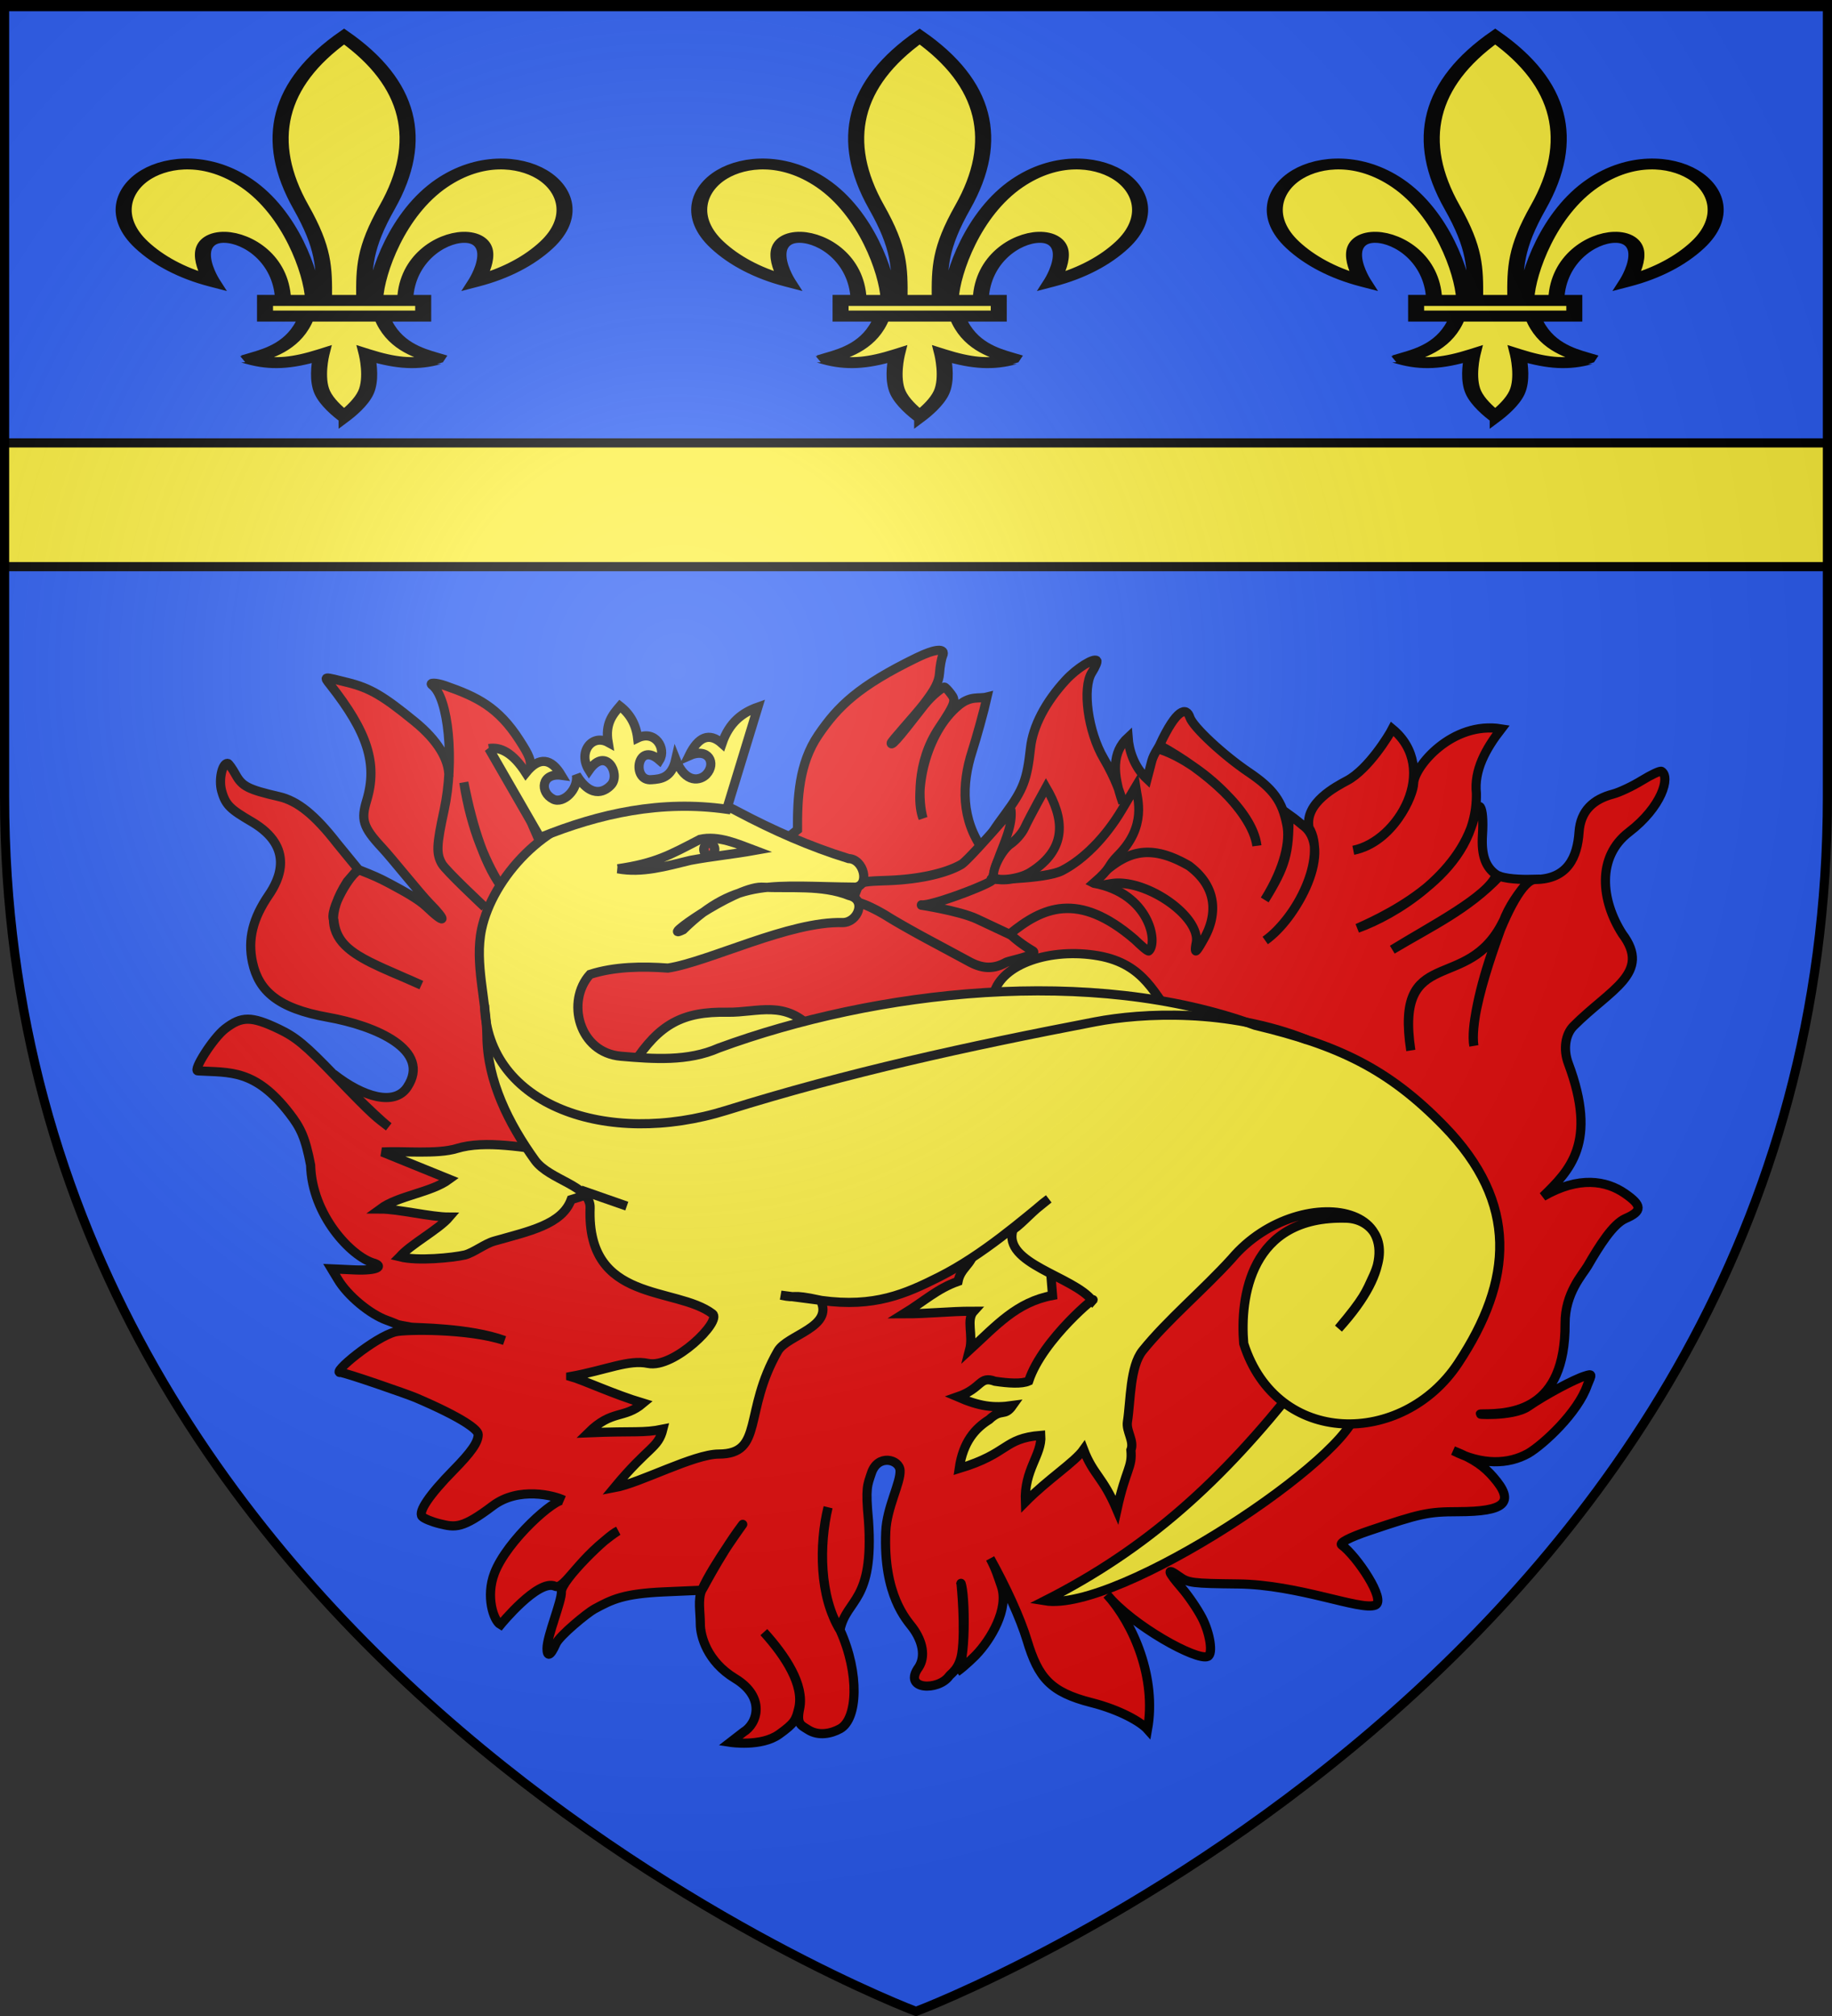
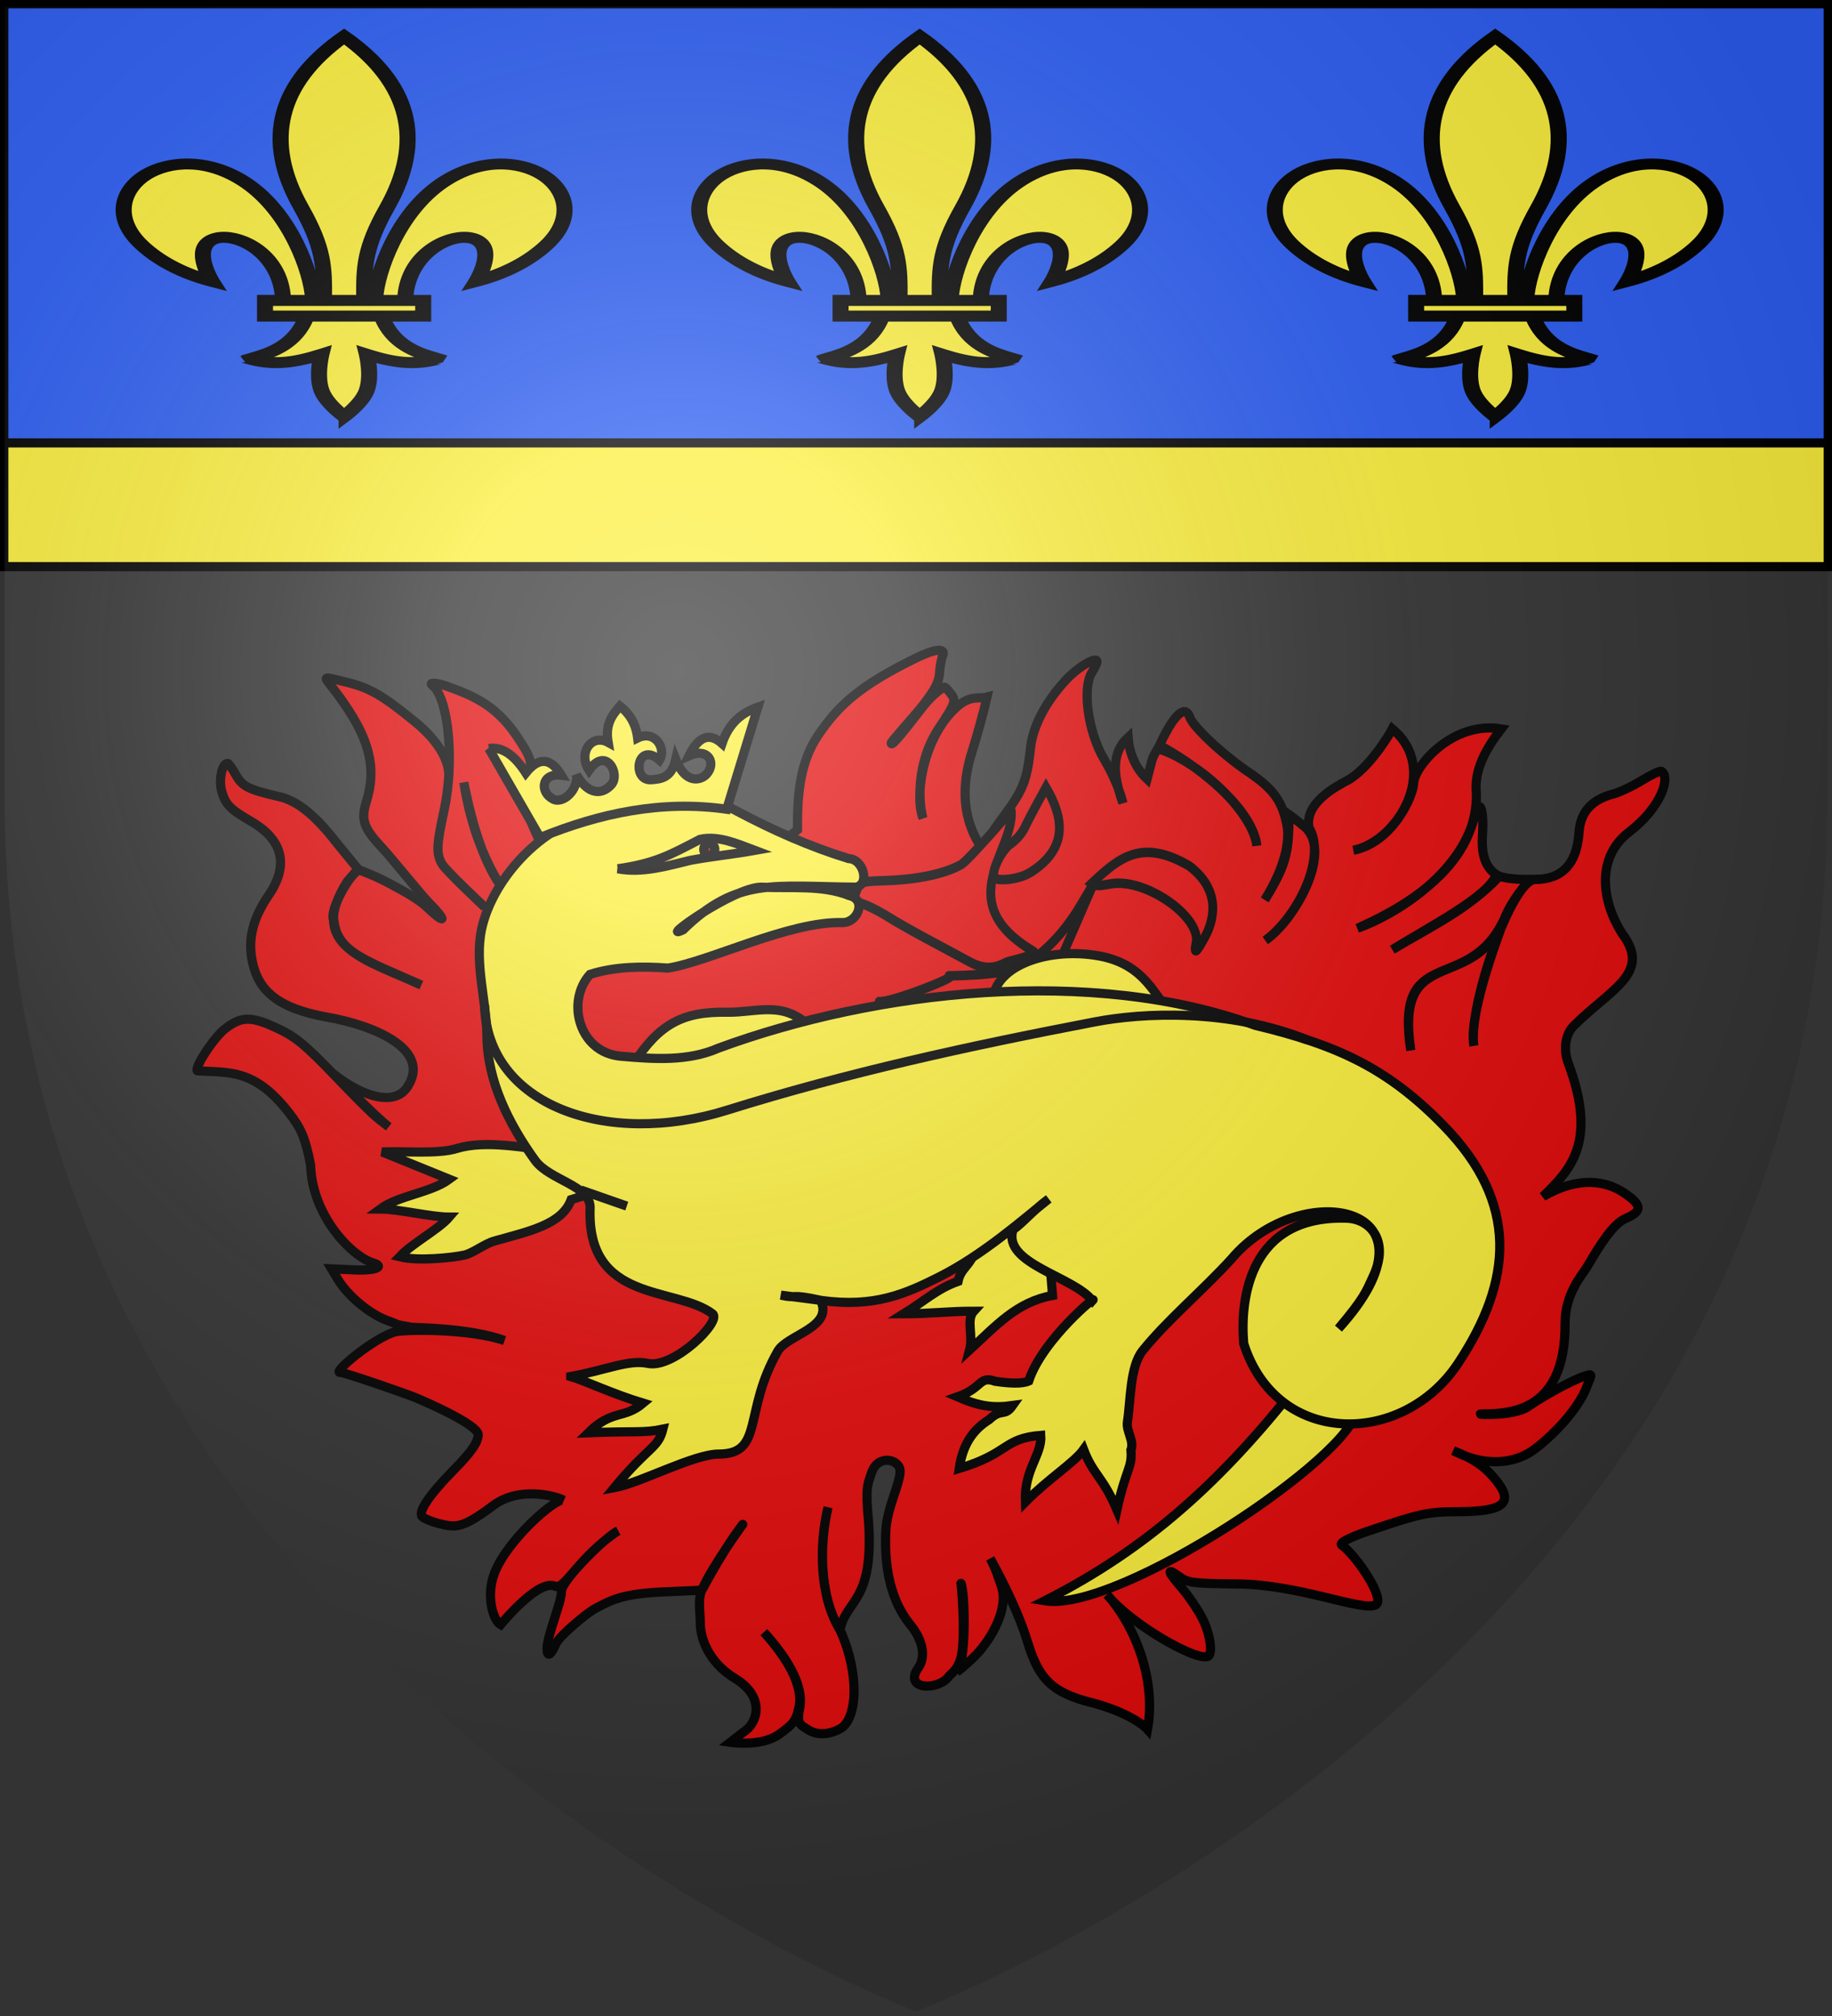
<svg xmlns="http://www.w3.org/2000/svg" xmlns:xlink="http://www.w3.org/1999/xlink" width="600" height="660" version="1.0">
  <rect width="100%" height="100%" fill="#333333" stroke="none" />
  <desc>Flag of Canton of Valais (Wallis)</desc>
  <defs>
    <g id="c">
-       <path id="b" d="M0 0v1h.5z" transform="rotate(18 3.157 -.5)" />
      <use xlink:href="#b" width="810" height="540" transform="scale(-1 1)" />
    </g>
    <g id="d">
      <use xlink:href="#c" width="810" height="540" transform="rotate(72)" />
      <use xlink:href="#c" width="810" height="540" transform="rotate(144)" />
    </g>
    <radialGradient xlink:href="#a" id="e" cx="221.445" cy="226.331" r="300" fx="221.445" fy="226.331" gradientTransform="matrix(1.353 0 0 1.349 -77.63 -85.747)" gradientUnits="userSpaceOnUse" />
    <linearGradient id="a">
      <stop offset="0" style="stop-color:white;stop-opacity:.314" />
      <stop offset=".19" style="stop-color:white;stop-opacity:.251" />
      <stop offset=".6" style="stop-color:#6b6b6b;stop-opacity:.125" />
      <stop offset="1" style="stop-color:black;stop-opacity:.125" />
    </linearGradient>
  </defs>
  <g style="display:inline">
-     <path d="M300 658.5s298.5-112.32 298.5-397.772V2.176H1.5v258.552C1.5 546.18 300 658.5 300 658.5" style="fill:#2b5df2;fill-opacity:1;fill-rule:evenodd;stroke:none" />
    <g style="display:inline">
      <path d="M0 0h600v660H0z" style="fill:none;stroke:none" />
    </g>
    <g style="display:inline;stroke:#000;stroke-opacity:1;stroke-width:3;stroke-miterlimit:4;stroke-dasharray:none">
      <path d="M647.846 1.96v147.525h597.525V1.96z" style="color:#000;fill:#2b5df2;fill-opacity:1;fill-rule:nonzero;stroke:#000;stroke-width:3;stroke-linecap:butt;stroke-linejoin:miter;stroke-miterlimit:4;stroke-opacity:1;stroke-dasharray:none;stroke-dashoffset:0;marker:none;visibility:visible;display:inline;overflow:visible" transform="translate(-646.608 -.722)" />
      <path d="M647.846 145.719v40.514h597.525v-40.514z" style="color:#000;fill:#fcef3c;fill-opacity:1;fill-rule:nonzero;stroke:#000;stroke-width:3;stroke-linecap:butt;stroke-linejoin:miter;stroke-miterlimit:4;stroke-opacity:1;stroke-dasharray:none;stroke-dashoffset:0;marker:none;visibility:visible;display:inline;overflow:visible" transform="translate(-646.608 -.722)" />
    </g>
    <g style="display:inline;stroke:#000;stroke-opacity:1;stroke-width:3;stroke-miterlimit:4;stroke-dasharray:none">
      <g style="display:inline;stroke:#000;stroke-opacity:1;stroke-width:1.779;stroke-miterlimit:4;stroke-dasharray:none">
        <path d="M35.898 90.182c1.116-1.208 3.083-3.584 3.883-6.098.893-2.807.494-6.794.277-8.405 4.51 1.955 7.704 2.183 11.178.786 0 0 .894-.359.897-.357l-1.499-.643c-2.408-1.017-6.388-2.716-8.177-9.005h6.576v-4.466h-2.895c.319-8.856 5.344-13.807 8.929-13.975 1.767-.083 2.906.98 3.126 2.917.317 2.932-1.353 6.768-1.37 6.806l-.385.873.893-.338c4.639-1.756 8.614-4.749 11.495-8.655 4.821-6.537 3.216-13.529-.861-17.058-3.853-3.335-10.491-3.983-16.635 2.086-7.204 7.12-10.593 21.265-10.829 27.342h-.971c-.037-7.276-.013-11.783 3.683-21.288C49.4 24.798 46.921 11.114 35.898 0c-11.023 11.114-13.502 24.798-7.316 40.705 3.696 9.504 3.72 14.011 3.683 21.288h-.971c-.235-6.077-3.625-20.223-10.829-27.342-6.144-6.069-12.782-5.421-16.635-2.086-4.077 3.529-5.682 10.521-.861 17.058 2.881 3.906 6.856 6.899 11.495 8.655l.893.338-.385-.873c-.017-.038-1.687-3.874-1.37-6.806.221-1.937 1.36-3 3.126-2.917 3.585.168 8.61 5.118 8.929 13.975h-2.895v4.466h6.576c-1.789 6.289-5.77 7.988-8.177 9.005l-1.499.643c.004-.002.897.357.897.357 3.474 1.396 6.668 1.169 11.178-.786-.217 1.611-.616 5.599.277 8.405.8 2.513 2.768 4.889 3.884 6.097z" style="stroke:#000;stroke-opacity:1;stroke-width:1.779;stroke-miterlimit:4;stroke-dasharray:none" transform="matrix(-2.034 0 0 1.398 374.215 11.126)" />
        <path d="M23.562 62.795h24.671v2.864H23.562zM26.458 61.995h4.035c-.237-5.973-3.553-19.819-10.591-26.775-6.176-6.102-12.236-4.918-15.549-2.05-3.799 3.288-5.273 9.833-.741 15.979 2.608 3.536 6.15 6.286 10.273 8.021-.5-1.363-1.325-4.036-1.078-6.319.266-2.341 1.783-3.731 3.959-3.629 3.753.176 9.358 5 9.692 14.773zM38.731 61.995c-.038-7.37-.014-11.935 3.737-21.58 5.949-15.299 3.713-28.486-6.57-39.25-10.284 10.764-12.52 23.952-6.57 39.25 3.75 9.645 3.775 14.209 3.737 21.58zM45.338 61.995h-4.035c.237-5.973 3.553-19.819 10.591-26.775 6.176-6.102 12.236-4.918 15.549-2.05 3.799 3.288 5.273 9.833.741 15.979-2.608 3.536-6.15 6.286-10.273 8.021.5-1.363 1.325-4.036 1.078-6.319-.266-2.341-1.783-3.731-3.959-3.629-3.753.176-9.358 5-9.692 14.773zM41.625 66.46c1.779 6.543 5.76 8.488 8.352 9.595-3.082.975-5.981.571-10.253-1.387l-.689-.316.129.748c.009.054.915 5.414-.145 8.742-.623 1.957-2.045 3.868-3.121 5.125-1.076-1.257-2.498-3.168-3.121-5.125-1.059-3.328-.154-8.688-.145-8.742l.129-.748-.689.316c-4.272 1.958-7.171 2.361-10.253 1.387 2.592-1.106 6.573-3.052 8.352-9.595z" style="fill:#fcef3c;fill-opacity:1;stroke:#000;stroke-opacity:1;stroke-width:1.779;stroke-miterlimit:4;stroke-dasharray:none" transform="matrix(-2.034 0 0 1.398 374.215 11.126)" />
      </g>
      <g style="display:inline;stroke:#000;stroke-opacity:1;stroke-width:1.779;stroke-miterlimit:4;stroke-dasharray:none">
        <path d="M35.898 90.182c1.116-1.208 3.083-3.584 3.883-6.098.893-2.807.494-6.794.277-8.405 4.51 1.955 7.704 2.183 11.178.786 0 0 .894-.359.897-.357l-1.499-.643c-2.408-1.017-6.388-2.716-8.177-9.005h6.576v-4.466h-2.895c.319-8.856 5.344-13.807 8.929-13.975 1.767-.083 2.906.98 3.126 2.917.317 2.932-1.353 6.768-1.37 6.806l-.385.873.893-.338c4.639-1.756 8.614-4.749 11.495-8.655 4.821-6.537 3.216-13.529-.861-17.058-3.853-3.335-10.491-3.983-16.635 2.086-7.204 7.12-10.593 21.265-10.829 27.342h-.971c-.037-7.276-.013-11.783 3.683-21.288C49.4 24.798 46.921 11.114 35.898 0c-11.023 11.114-13.502 24.798-7.316 40.705 3.696 9.504 3.72 14.011 3.683 21.288h-.971c-.235-6.077-3.625-20.223-10.829-27.342-6.144-6.069-12.782-5.421-16.635-2.086-4.077 3.529-5.682 10.521-.861 17.058 2.881 3.906 6.856 6.899 11.495 8.655l.893.338-.385-.873c-.017-.038-1.687-3.874-1.37-6.806.221-1.937 1.36-3 3.126-2.917 3.585.168 8.61 5.118 8.929 13.975h-2.895v4.466h6.576c-1.789 6.289-5.77 7.988-8.177 9.005l-1.499.643c.004-.002.897.357.897.357 3.474 1.396 6.668 1.169 11.178-.786-.217 1.611-.616 5.599.277 8.405.8 2.513 2.768 4.889 3.884 6.097z" style="stroke:#000;stroke-opacity:1;stroke-width:1.779;stroke-miterlimit:4;stroke-dasharray:none" transform="matrix(-2.034 0 0 1.398 185.715 11.126)" />
        <path d="M23.562 62.795h24.671v2.864H23.562zM26.458 61.995h4.035c-.237-5.973-3.553-19.819-10.591-26.775-6.176-6.102-12.236-4.918-15.549-2.05-3.799 3.288-5.273 9.833-.741 15.979 2.608 3.536 6.15 6.286 10.273 8.021-.5-1.363-1.325-4.036-1.078-6.319.266-2.341 1.783-3.731 3.959-3.629 3.753.176 9.358 5 9.692 14.773zM38.731 61.995c-.038-7.37-.014-11.935 3.737-21.58 5.949-15.299 3.713-28.486-6.57-39.25-10.284 10.764-12.52 23.952-6.57 39.25 3.75 9.645 3.775 14.209 3.737 21.58zM45.338 61.995h-4.035c.237-5.973 3.553-19.819 10.591-26.775 6.176-6.102 12.236-4.918 15.549-2.05 3.799 3.288 5.273 9.833.741 15.979-2.608 3.536-6.15 6.286-10.273 8.021.5-1.363 1.325-4.036 1.078-6.319-.266-2.341-1.783-3.731-3.959-3.629-3.753.176-9.358 5-9.692 14.773zM41.625 66.46c1.779 6.543 5.76 8.488 8.352 9.595-3.082.975-5.981.571-10.253-1.387l-.689-.316.129.748c.009.054.915 5.414-.145 8.742-.623 1.957-2.045 3.868-3.121 5.125-1.076-1.257-2.498-3.168-3.121-5.125-1.059-3.328-.154-8.688-.145-8.742l.129-.748-.689.316c-4.272 1.958-7.171 2.361-10.253 1.387 2.592-1.106 6.573-3.052 8.352-9.595z" style="fill:#fcef3c;fill-opacity:1;stroke:#000;stroke-opacity:1;stroke-width:1.779;stroke-miterlimit:4;stroke-dasharray:none" transform="matrix(-2.034 0 0 1.398 185.715 11.126)" />
      </g>
      <g style="display:inline;stroke:#000;stroke-opacity:1;stroke-width:1.779;stroke-miterlimit:4;stroke-dasharray:none">
        <path d="M35.898 90.182c1.116-1.208 3.083-3.584 3.883-6.098.893-2.807.494-6.794.277-8.405 4.51 1.955 7.704 2.183 11.178.786 0 0 .894-.359.897-.357l-1.499-.643c-2.408-1.017-6.388-2.716-8.177-9.005h6.576v-4.466h-2.895c.319-8.856 5.344-13.807 8.929-13.975 1.767-.083 2.906.98 3.126 2.917.317 2.932-1.353 6.768-1.37 6.806l-.385.873.893-.338c4.639-1.756 8.614-4.749 11.495-8.655 4.821-6.537 3.216-13.529-.861-17.058-3.853-3.335-10.491-3.983-16.635 2.086-7.204 7.12-10.593 21.265-10.829 27.342h-.971c-.037-7.276-.013-11.783 3.683-21.288C49.4 24.798 46.921 11.114 35.898 0c-11.023 11.114-13.502 24.798-7.316 40.705 3.696 9.504 3.72 14.011 3.683 21.288h-.971c-.235-6.077-3.625-20.223-10.829-27.342-6.144-6.069-12.782-5.421-16.635-2.086-4.077 3.529-5.682 10.521-.861 17.058 2.881 3.906 6.856 6.899 11.495 8.655l.893.338-.385-.873c-.017-.038-1.687-3.874-1.37-6.806.221-1.937 1.36-3 3.126-2.917 3.585.168 8.61 5.118 8.929 13.975h-2.895v4.466h6.576c-1.789 6.289-5.77 7.988-8.177 9.005l-1.499.643c.004-.002.897.357.897.357 3.474 1.396 6.668 1.169 11.178-.786-.217 1.611-.616 5.599.277 8.405.8 2.513 2.768 4.889 3.884 6.097z" style="stroke:#000;stroke-opacity:1;stroke-width:1.779;stroke-miterlimit:4;stroke-dasharray:none" transform="matrix(-2.034 0 0 1.398 562.715 11.126)" />
        <path d="M23.562 62.795h24.671v2.864H23.562zM26.458 61.995h4.035c-.237-5.973-3.553-19.819-10.591-26.775-6.176-6.102-12.236-4.918-15.549-2.05-3.799 3.288-5.273 9.833-.741 15.979 2.608 3.536 6.15 6.286 10.273 8.021-.5-1.363-1.325-4.036-1.078-6.319.266-2.341 1.783-3.731 3.959-3.629 3.753.176 9.358 5 9.692 14.773zM38.731 61.995c-.038-7.37-.014-11.935 3.737-21.58 5.949-15.299 3.713-28.486-6.57-39.25-10.284 10.764-12.52 23.952-6.57 39.25 3.75 9.645 3.775 14.209 3.737 21.58zM45.338 61.995h-4.035c.237-5.973 3.553-19.819 10.591-26.775 6.176-6.102 12.236-4.918 15.549-2.05 3.799 3.288 5.273 9.833.741 15.979-2.608 3.536-6.15 6.286-10.273 8.021.5-1.363 1.325-4.036 1.078-6.319-.266-2.341-1.783-3.731-3.959-3.629-3.753.176-9.358 5-9.692 14.773zM41.625 66.46c1.779 6.543 5.76 8.488 8.352 9.595-3.082.975-5.981.571-10.253-1.387l-.689-.316.129.748c.009.054.915 5.414-.145 8.742-.623 1.957-2.045 3.868-3.121 5.125-1.076-1.257-2.498-3.168-3.121-5.125-1.059-3.328-.154-8.688-.145-8.742l.129-.748-.689.316c-4.272 1.958-7.171 2.361-10.253 1.387 2.592-1.106 6.573-3.052 8.352-9.595z" style="fill:#fcef3c;fill-opacity:1;stroke:#000;stroke-opacity:1;stroke-width:1.779;stroke-miterlimit:4;stroke-dasharray:none" transform="matrix(-2.034 0 0 1.398 562.715 11.126)" />
      </g>
    </g>
    <g style="stroke:#000;stroke-width:3;stroke-miterlimit:4;stroke-opacity:1;stroke-dasharray:none;display:inline">
      <path d="m173.788 300.613-4.132-9.409c-2.78-6.784-2.856-8.307-.992-18.594.534-2.952-.09-4.4-3.427-9.593-6.945-10.81-13.93-14.187-24.207-17.781-3.369-1.179-5.45-1.014-4.419-.25 5.429 4.022 7.431 24.975 3.939 41.03-2.49 11.45-2.595 14.17-.705 17.5 1.27 2.237 13.428 13.59 14.059 14.215m6.02-5.64c-5.357-8.171-10.508-19.658-12.906-35.23 3.012 15.301 7.136 27.78 13.205 35.324m-18.087-37.224c.032-5.58-3.632-11.834-11.192-18.007-10.388-8.483-14.684-10.985-21.902-12.781-8.097-2.015-8.041-2.164-5.796.688 12.205 15.496 15.598 25.82 11.976 37.843-1.88 6.24-1.447 8.648 5.059 15.594 2.988 3.19 12.58 15.175 15.434 18.063 6.06 6.132 5.277 7.162-.929 1.218-2.639-2.527-7.72-5.267-11.815-7.468-4.17-2.211-5.383-2.678-10.183-4.594-3.008 1.01-10.152 13.577-8.331 16.532 1.129 10.423 10.305 12.942 28.644 21.164-18.15-8.344-37.802-12.722-24.283-33.884l3.554-4.125-6.884-8.406c-7.222-9.286-12.924-13.89-18.956-15.281-10.1-2.329-12.09-3.335-14.217-7.188-1.127-2.042-2.326-3.717-2.658-3.718-1.796-.008-2.963 5.372-1.953 9.03 1.297 4.704 2.915 6.027 9.894 10.126 14.294 8.394 8.882 19.083 5.54 23.969-5.15 7.525-7.002 14.418-5.316 22.093 2.023 9.212 8.227 14.999 24.592 17.907 15.828 2.812 34.157 10.77 26.064 22.906-4.115 6.171-14.247 3.419-24.143-4.344 0 0 13.622 13.894 18.091 17.313-4.315-3.363-4.118-2.688-17.643-16.75-9.583-9.965-12.78-12.626-18.443-15.313-8.893-4.219-12.083-4.23-17.515-.031-3.947 3.05-10.633 13.685-8.934 13.781 10.516.594 18.7-.652 29.939 13.813 3.771 4.853 5.263 7.983 7.012 17.03.409 16.276 13.19 29.886 20.653 32.095 3.303.977 1.428 2.547-6.18 2.218l-7.62-.343 2.113 3.5c3.156 5.291 10.482 11.365 16.01 13.343 4.671 1.672 1.707 1.143 7.877 2.25 1.439.259 19.038.116 30.648 4.373-11.691-3.936-32.55-3.65-35.771-2.841-6.594 1.654-21.223 13.703-17.932 13.312 1.13-.134 21.979 7.12 24.624 8.25 15.448 6.602 20.46 10.497 20.46 12.031 0 2.532-2.171 5.686-8.164 11.782-7.745 7.877-11.56 13.48-10.215 15.062.563.662 3.145 1.74 5.732 2.375 5.21 1.28 7.468 1.652 17.451-5.875 8.435-6.36 20.11-3.369 23.215-1.812-2.625-.961-18.595 13.118-22.703 23.906-2.908 7.639-.307 15.527 2.018 16.844 0 0 12.346-15.105 17.826-12.597 3.112 1.424 7.77-9.636 20.598-18.09-3.444 1.42-18.702 16.314-18.508 19.905.165 3.045-4.714 14.488-4.707 18.594.004 2.541.972 2.866 2.946-1.625 1.142-2.598 10.262-10.07 12.552-11.312 5.818-3.159 9.537-5.033 22.926-5.625l12.168-.532c-.667 1.98 5.242-10.56 13.289-21.28 1.956-2.607-9.482 12.72-13.193 21.218-1.34 3.07-.48 7.164-.48 11.062 0 4 2.233 12.351 11.367 17.875 10.14 6.132 7.365 14.792 2.754 17.563l-4.323 3.344s10.138 1.582 16.01-2.625c5.099-3.653 5.51-4.674 6.436-8.532 1.804-7.503-4.283-16.978-11.43-24.906 7.106 7.825 13.323 17.254 11.719 25-1.064 5.137.377 5.418 2.753 6.938 3.482 2.226 7.704 1.236 10.503-.313 5.738-3.174 6.396-18.054.056-32.14-6.885-11.14-6.894-28.22-4.002-40.367-3.018 12.196-2.88 29.349 3.914 40.07 2.233-10.347 11.182-8.865 9.318-35.782-1.03-10.822-.322-11.566.96-15.468 2.095-6.372 9.166-4.54 9.382-.875.238 4.038-4.33 12.064-4.675 19.968-.908 20.966 6.943 29.018 8.742 31.438 3.465 4.663 4.253 9.574 2.081 12.969-5.524 7.557 6.427 7.857 9.926 2.937.587-.825 3.356-2.294 4.163-7.469 1.216-7.794-.25-23.25-.31-23.015 1.528 3.751 1.709 26.925-1.387 29.14 2.85-2.017 6.244-5.468 6.244-5.468 5.005-5.18 10.935-15.241 8.39-22.625-1.155-3.348-1.83-5.622-3.651-9.063 5.159 9.294 9.884 19.546 12.072 26.813 3.68 12.223 7.608 16.954 21.069 20.375 9.437 2.397 16.209 6.336 18.38 8.78 3.002-16.803-4.543-34.531-13.257-44.124 8.236 10.094 29.43 21.848 33.013 20.219 1.797-.818.697-7.645-1.89-12.625-1.482-2.857-4.48-7.259-6.66-9.782-4.78-5.532-5.078-6.813-.832-3.75 2.936 2.119 4.28 2.281 19.212 2.438 19.949.209 40.102 8.815 44.989 6.937 3.801-1.46-6.098-16.174-10.983-19.687-.94-.676 2.663-2.523 8.965-4.656 16.837-5.698 19.36-6.235 29.139-6.25 15.27-.024 18.995-2.868 11.495-11.407-2.774-3.158-5.953-5.78-13.064-8.562 9.474 4.811 18.047 4.53 24.591.875 4.894-2.884 16.303-13.37 19.373-22.438 1.55-3.622 1.572-3.615-.769-2.906-3.611 1.094-13.089 6.168-18.636 10-5.16 3.566-19.063 2.468-14.985 2.438 9.19-.07 27.178-.764 27.057-29.625-.042-9.959 5.86-16.189 7.365-18.782 3.874-6.672 8.312-13.804 12.456-15.593 5.522-2.385 5.454-4.28-.289-8.22-5.99-4.108-14.934-5.802-26.769 1.032 8.726-8.51 18.035-17.587 8.294-43.594-1.716-4.582-.983-9.497 1.729-12.218 12.024-12.068 25.682-17.288 15.946-30.188-6.965-10.912-8.462-25.159 2.21-33.312 10.703-8.178 13.639-18.06 10.63-19.875-.438-.265-3.32 1.07-6.404 2.968s-7.342 3.908-9.478 4.47c-6.4 1.68-10.631 5.42-11.111 12.437-.555 8.12-3.674 15.443-14.37 15.526-7.835.06-22.048 41.992-20.084 54.474-2.078-12.408 11.79-45.268 9.562-40.735-11.852 24.103-35.656 7.06-30.215 42.235-5.283-35.036 19.49-18.617 30.209-42.063 1.855-5.05 4.994-9.52 8.792-13.937 0 0-6.778.167-9.92-1.054-10.509 11.031-22.39 16.427-35.133 24.054 12.619-7.784 31.409-17.389 34.05-24.546-3.473-2.431-4.952-6.276-4.527-13.017.635-10.079-1.467-12.18-2.754-5.437-4.97 18.537-25.768 31.602-38.2 36 11.18-5 39.394-18.516 38.969-44.157-.818-7.524 2.993-14.501 8.133-21.125-16.136-2.607-28.422 12.379-28.69 17.75 0 3.853-6.663 19.387-19.757 22 14.795-2.98 28.504-26.741 12.776-39.75-1.071 2.092-7.812 13.161-14.761 16.907-3.616 1.948-14.041 7.306-12.52 15.437 5.968 9.911-3.997 29.59-14.345 36.938 10.423-7.331 22.755-30.406 12.185-37.79 0 0-2.01-1.757-4.404-3.46.054 12.838-1.092 16.843-7.941 27.968 6.788-10.922 8.25-19.392 7.268-24.5-1.493-7.771-4.42-11.839-12.487-17.28-8.38-5.655-18.299-14.896-19.309-18-1.113-3.424-4.267-3.038-9.923 9.138 14.68 8.003 30.447 21.335 31.89 32.924-1.559-11.649-19.808-28.156-32.533-31.782-2.196 3.678-1.706 3.595-3.426 9.938-4.34-4.05-5.94-9.473-6.244-13.656-5.242 4.827-5.156 11.756-1.698 21.5-.575-2.614-2.456-8.114-6.243-14.532-5.24-8.877-7.079-23.198-3.939-28.156 1.191-1.881 1.927-3.65 1.633-3.937-1-.976-6.532 2.472-10.086 6.312-6.723 7.262-10.858 15.231-11.624 22.313-1.123 10.382-2.32 13.512-8.26 21.593-3.08 4.19-5.314 7.197-7.173 11.875-7.27-10.02-7.175-21.543-3.65-32.468 1.33-4.125 3.865-13.216 4.866-17.72-2.701.677-5.17-.497-9.061 2.532-11.39 9.165-15 29.218-11.912 37.188-1.483-4.94-2.343-18.236 5.187-29.5 5.636-8.432 5.553-9.09 3.97-11.22-.908-1.223-1.889-2.232-2.176-2.25-.288-.016-3.794 2.326-6.701 6.038-5.784 7.386-10.719 13.902-10.719 12.307 0-.557 7.606-8.848 10.44-12.47 3.86-4.936 5.217-7.563 5.41-10.5.142-2.153.607-4.693 1.025-5.655.553-1.273-.07-1.859-1.569-1.75-1.5.108-3.867.926-6.852 2.375-19.196 9.315-25.92 15.975-32.309 25.343-6.386 9.365-6.87 20.688-6.82 31.032l-51.001 41" style="fill:#e20909;fill-opacity:1;stroke:#000;stroke-width:3;stroke-miterlimit:4;stroke-opacity:1;stroke-dasharray:none" transform="translate(4.889 -20.714)" />
      <g style="fill:#e20909;fill-opacity:1;stroke:#000;stroke-width:3.027;stroke-miterlimit:4;stroke-opacity:1;stroke-dasharray:none">
        <path d="M272.437 118.724c1.065-.547 11.55-2.42 9.32-3.66-28.207-15.695-6.117-32.183-7.472-44.886.175 0-14.65 15.916-16.971 17.2-4.307 2.385-12.983 4.757-25.225 5.167-9.407.315-9.411.316-10.679 3.33-1.245 2.961-1.201 3.039 2.36 4.214 1.995.659 5.74 2.443 8.32 3.964 2.582 1.522 8.905 4.873 14.052 7.447A4168 4168 0 0 1 260 118.458c4.543 2.3 8.317 2.381 12.437.266zM340.512 110.595c3.022-5.157 5.868-14.857-5.395-22.73-16.232-8.799-23.877-2.64-33.392 5.694 1.4 1.058 3.88.46 6.835.017 11.769-1.765 30.625 10.488 28.966 18.822-.767 3.855-.09 3.445 2.986-1.802z" style="fill:#e20909;fill-opacity:1;stroke:#000;stroke-width:3.027;stroke-miterlimit:4;stroke-opacity:1;stroke-dasharray:none" transform="matrix(.958 0 0 1.026 68.393 193.315)" />
-         <path d="M302.543 93.356c6.329-5.125 4.345-5.12 8.22-8.758 10.033-9.415 6.74-18.08 6.117-22.044l-4.77 7.478c-5.567 8.725-13.1 15.865-20.418 19.351-5.89 2.806-26.478 2.813-24.127 2.723 4.228-.162-20.3 8.808-24.026 8.259-.844-.125 13.033 1.816 19.11 4.481l11.052 4.847c11.236-8.56 23.4-13.91 42.799 1.638 2.2 1.972 4.497 3.923 4.882 3.627 3.19-2.453.297-18.327-18.839-21.602z" style="fill:#e20909;fill-opacity:1;stroke:#000;stroke-width:3.027;stroke-miterlimit:4;stroke-opacity:1;stroke-dasharray:none" transform="matrix(.958 0 0 1.026 68.393 193.315)" />
+         <path d="M302.543 93.356l-4.77 7.478c-5.567 8.725-13.1 15.865-20.418 19.351-5.89 2.806-26.478 2.813-24.127 2.723 4.228-.162-20.3 8.808-24.026 8.259-.844-.125 13.033 1.816 19.11 4.481l11.052 4.847c11.236-8.56 23.4-13.91 42.799 1.638 2.2 1.972 4.497 3.923 4.882 3.627 3.19-2.453.297-18.327-18.839-21.602z" style="fill:#e20909;fill-opacity:1;stroke:#000;stroke-width:3.027;stroke-miterlimit:4;stroke-opacity:1;stroke-dasharray:none" transform="matrix(.958 0 0 1.026 68.393 193.315)" />
        <path d="M280.936 89.926c12.838-7.617 11.45-17.277 5.28-27.106l-2.928 4.988c-1.61 2.743-3.604 6.336-4.432 7.983-.827 1.647-2.93 3.897-4.671 5-3.184 2.015-6.82 8.907-5.676 10.758.834 1.35 8.396.77 12.427-1.623z" style="fill:#e20909;fill-opacity:1;stroke:#000;stroke-width:3.027;stroke-miterlimit:4;stroke-opacity:1;stroke-dasharray:none" transform="matrix(.958 0 0 1.026 68.393 193.315)" />
      </g>
      <g style="stroke:#000;stroke-width:3;stroke-miterlimit:4;stroke-opacity:1;stroke-dasharray:none">
        <path d="M320.587 346.076c2.545-9.797 18.502-15.191 34.24-12.452 15.416 2.683 18.594 13.382 24.743 20.499zM202.549 368.954c8.492-12.967 16.078-17.14 30.792-16.858 9.866.19 19.073-4.371 28.227 6.02l-29.51 12.042zM420.377 473.71c-25.204 31.925-49.307 53.951-83.1 71.066 24.075 3.997 101.538-47.734 102.078-62.638-5.56-2.81-4.223-27-18.978-8.428zM126.038 432.169c5.891 1.47 17.155.329 21.34-.602 2.888-.777 6.536-3.671 9.525-4.52 11.573-3.29 22.235-5.406 25.27-13.59l11.395-3.564-15.397-12.041c-11.144-1.354-24.106-4.015-33.513-1.125-6.322 1.943-17.603.75-24.394 1.125 5.988 2.408 15.995 6.52 21.983 8.927-5.988 4.415-16.637 5.321-22.624 9.736 5.987 0 16.636 2.658 22.624 2.658-3.422 4.014-12.788 8.982-16.21 12.996zM314.172 430.362c-.856 4.415-4.433 5.425-5.288 9.84-6.843 2.408-10.964 6.416-17.807 10.63 8.554 0 14.386-.851 22.94-.851-2.567 2.809-.065 7.769-1.348 12.685 8.745-8.012 15.385-15.675 27.163-17.854l-1.283-15.654-15.396-14.449z" style="fill:#fcef3c;fill-opacity:1;fill-rule:evenodd;stroke:#000;stroke-width:3;stroke-linecap:butt;stroke-linejoin:miter;stroke-miterlimit:4;stroke-opacity:1;stroke-dasharray:none" transform="translate(4.889 -20.714)" />
        <path d="M182.02 471.36c11.84-2.158 18.97-5.626 25.318-4.292 8.458 1.777 24.314-13.83 21.139-16.236-12.02-9.108-41.25-3.286-40.1-34.63.27-7.402-13.286-9.021-18.077-15.687-8.593-11.958-15.553-25.89-15.713-40.47-.128-11.707-4.126-23.94-1.744-35.152 3.536-16.636 20.928-36.243 40.975-38.197 15.317-1.493 30.035-7.536 42.831-.331 11.634 6.166 23.66 11.515 36.372 15.427 5.003.156 7.062 8.725 2.284 9.365-26.798-.22-38.849-3.306-56.448 13.942-8.899 4.285 16.417-13.951 25.578-13.942 9.513.483 19.871-.802 28.725 2.72 5.887 1.338 2.956 8.79-1.982 8.873-17.481-.545-43.78 12.798-57.305 14.897-8.385-.626-17.588-.5-25.535 2.068-7.914 8.737-3.686 25.613 10.126 26.79 10.647.908 21.943 1.77 31.988-2.668 51.698-19.006 122.311-26.96 175.731-7.452 27.176 6.498 43.611 14.218 61.852 32.963 24.564 25.244 22.566 50.567 4.629 77.672-18.156 27.435-59.433 27.54-70.222-6.445-1.253-14.781 1.905-42.002 33.617-41.05 8.082.248 14.022 7.614 8.912 18.75-2.537 5.525-3.054 7.368-11.478 17.373 36.777-40.496-12.127-49.923-34.996-22.873-9.387 10.334-21.007 19.992-29.155 30.098-4.193 5.2-3.91 16.38-4.99 23.347-.469 3.025 2.329 6.31 1.14 9.222.553 5.777-1.632 6.012-4.58 19.547-4.641-10.935-7.681-11.277-10.913-19.71-2.961 4.168-11.586 9.592-19.083 17.167-.428-10.68 5.495-15.398 5.067-21.82-12.406 1.021-10.196 5.848-26.723 10.847 1.275-8.807 5.277-13.147 9.83-16.02 4.14-3.911 4.933-.723 7.659-4.594-6.387.898-10.824.285-18.049-2.84 8.175-2.826 7.061-7.025 12.29-5.1 4.307.64 8.75.952 11.033-.08 4.536-13.843 23.527-29.128 20.885-26.286-6.178-8.022-29.587-12.099-26.018-23.254 3.557-2.508 6.125-5.993 11.677-10.087-8.247 6.582-21.487 18.325-35.942 25.58-10.983 5.51-21.147 10.048-38.491 7.664l-13.289-1.73c5.876 1.27 2.48-.61 12.958 1.653 4.546 8.821-10.884 11.337-13.93 16.633-11.435 19.88-4.478 33.706-19.364 33.734-8.24.015-25.734 9.497-34.24 11.033 11.355-13.737 14.368-12.835 15.953-19.19-6.562 1.347-8.949.539-24.45 1.188 7.854-7.758 11.623-4.36 17.965-9.696-9.72-2.907-19.44-7.517-23.717-8.72z" style="fill:#fcef3c;fill-opacity:1;fill-rule:evenodd;stroke:#000;stroke-width:3;stroke-linecap:butt;stroke-linejoin:miter;stroke-miterlimit:4;stroke-opacity:1;stroke-dasharray:none" transform="translate(4.889 -20.714)" />
        <path d="M197.417 305.137c12.344-1.805 16.968-4.443 26.943-9.633 5.996-1.375 12.393 1.522 17.962 3.612-7.244 1.295-13.863 1.911-21.096 3.254-7.952 1.918-15.802 4.27-23.81 2.767zM153.794 349.688c.855 32.954 40.107 46.76 79.27 34.523 39.51-12.345 79.066-20.988 120.755-28.98 15.291-2.931 43.484-4.456 69.41 5.917" style="fill:none;stroke:#000;stroke-width:3;stroke-linecap:butt;stroke-linejoin:miter;stroke-miterlimit:4;stroke-opacity:1;stroke-dasharray:none" transform="translate(4.889 -20.714)" />
        <path d="M-392.163 882.58a1.755 2.074 0 1 1 .062.031" style="fill:#e20909;fill-opacity:.99;fill-rule:evenodd;stroke:#000;stroke-width:3.081;stroke-linecap:round;stroke-linejoin:round;stroke-miterlimit:4;stroke-opacity:1;stroke-dasharray:none;stroke-dashoffset:0" transform="matrix(1.005 0 0 .943 625.704 -552.42)" />
        <path d="m185.291 410.3 15.1 5.276" style="fill:none;stroke:#000;stroke-width:3;stroke-linecap:butt;stroke-linejoin:miter;stroke-miterlimit:4;stroke-opacity:1;stroke-dasharray:none" transform="translate(4.889 -20.714)" />
      </g>
      <path d="M155.22 265.776 172 294.908c19.638-7.985 39.825-12.303 61.114-9.266l10.228-33.447c-5.033 1.782-9.378 4.92-11.758 11.925-4.178-3.738-7.77-2.246-10.827 4.017 6.437-2.88 9.036 2.5 5.715 6.07-1.872 2.011-6.839 3.339-10.048-4.858-1.358 6.064-4.911 6.408-7.932 6.617-6.618.652-4.806-12.883 2.605-6.386 2.361-3.795-1.43-10.022-7.154-7.265-.526-4.43-2.492-7.884-5.796-10.434-2.45 2.872-4.889 5.753-3.865 11.876-5.256-2.867-10.026 3.163-6.252 9.126 5.569-7.949 10.331 1.212 7.328 4.683-1.567 1.81-6.256 5.33-11.461-3.137.708 4.68-4.268 9.591-7.62 7.91-4.53-2.27-3.885-8.707 2.686-7.82-3.248-5.423-7.17-6.352-11.637-.786-4.212-6.565-8.312-8.597-12.105-7.957z" style="fill:#fcef3c;fill-opacity:1;fill-rule:evenodd;stroke:#000;stroke-width:3;stroke-linecap:butt;stroke-linejoin:miter;stroke-miterlimit:4;stroke-opacity:1;stroke-dasharray:none;display:inline" transform="translate(4.889 -20.714)" />
    </g>
  </g>
  <path d="M300 658.5s298.5-112.32 298.5-397.772V2.176H1.5v258.552C1.5 546.18 300 658.5 300 658.5" style="opacity:1;fill:url(#e);fill-opacity:1;fill-rule:evenodd;stroke:none;stroke-width:1px;stroke-linecap:butt;stroke-linejoin:miter;stroke-opacity:1" />
-   <path d="M300 658.5S1.5 546.18 1.5 260.728V2.176h597v258.552C598.5 546.18 300 658.5 300 658.5z" style="opacity:1;fill:none;fill-opacity:1;fill-rule:evenodd;stroke:#000;stroke-width:3;stroke-linecap:butt;stroke-linejoin:miter;stroke-miterlimit:4;stroke-dasharray:none;stroke-opacity:1" />
</svg>